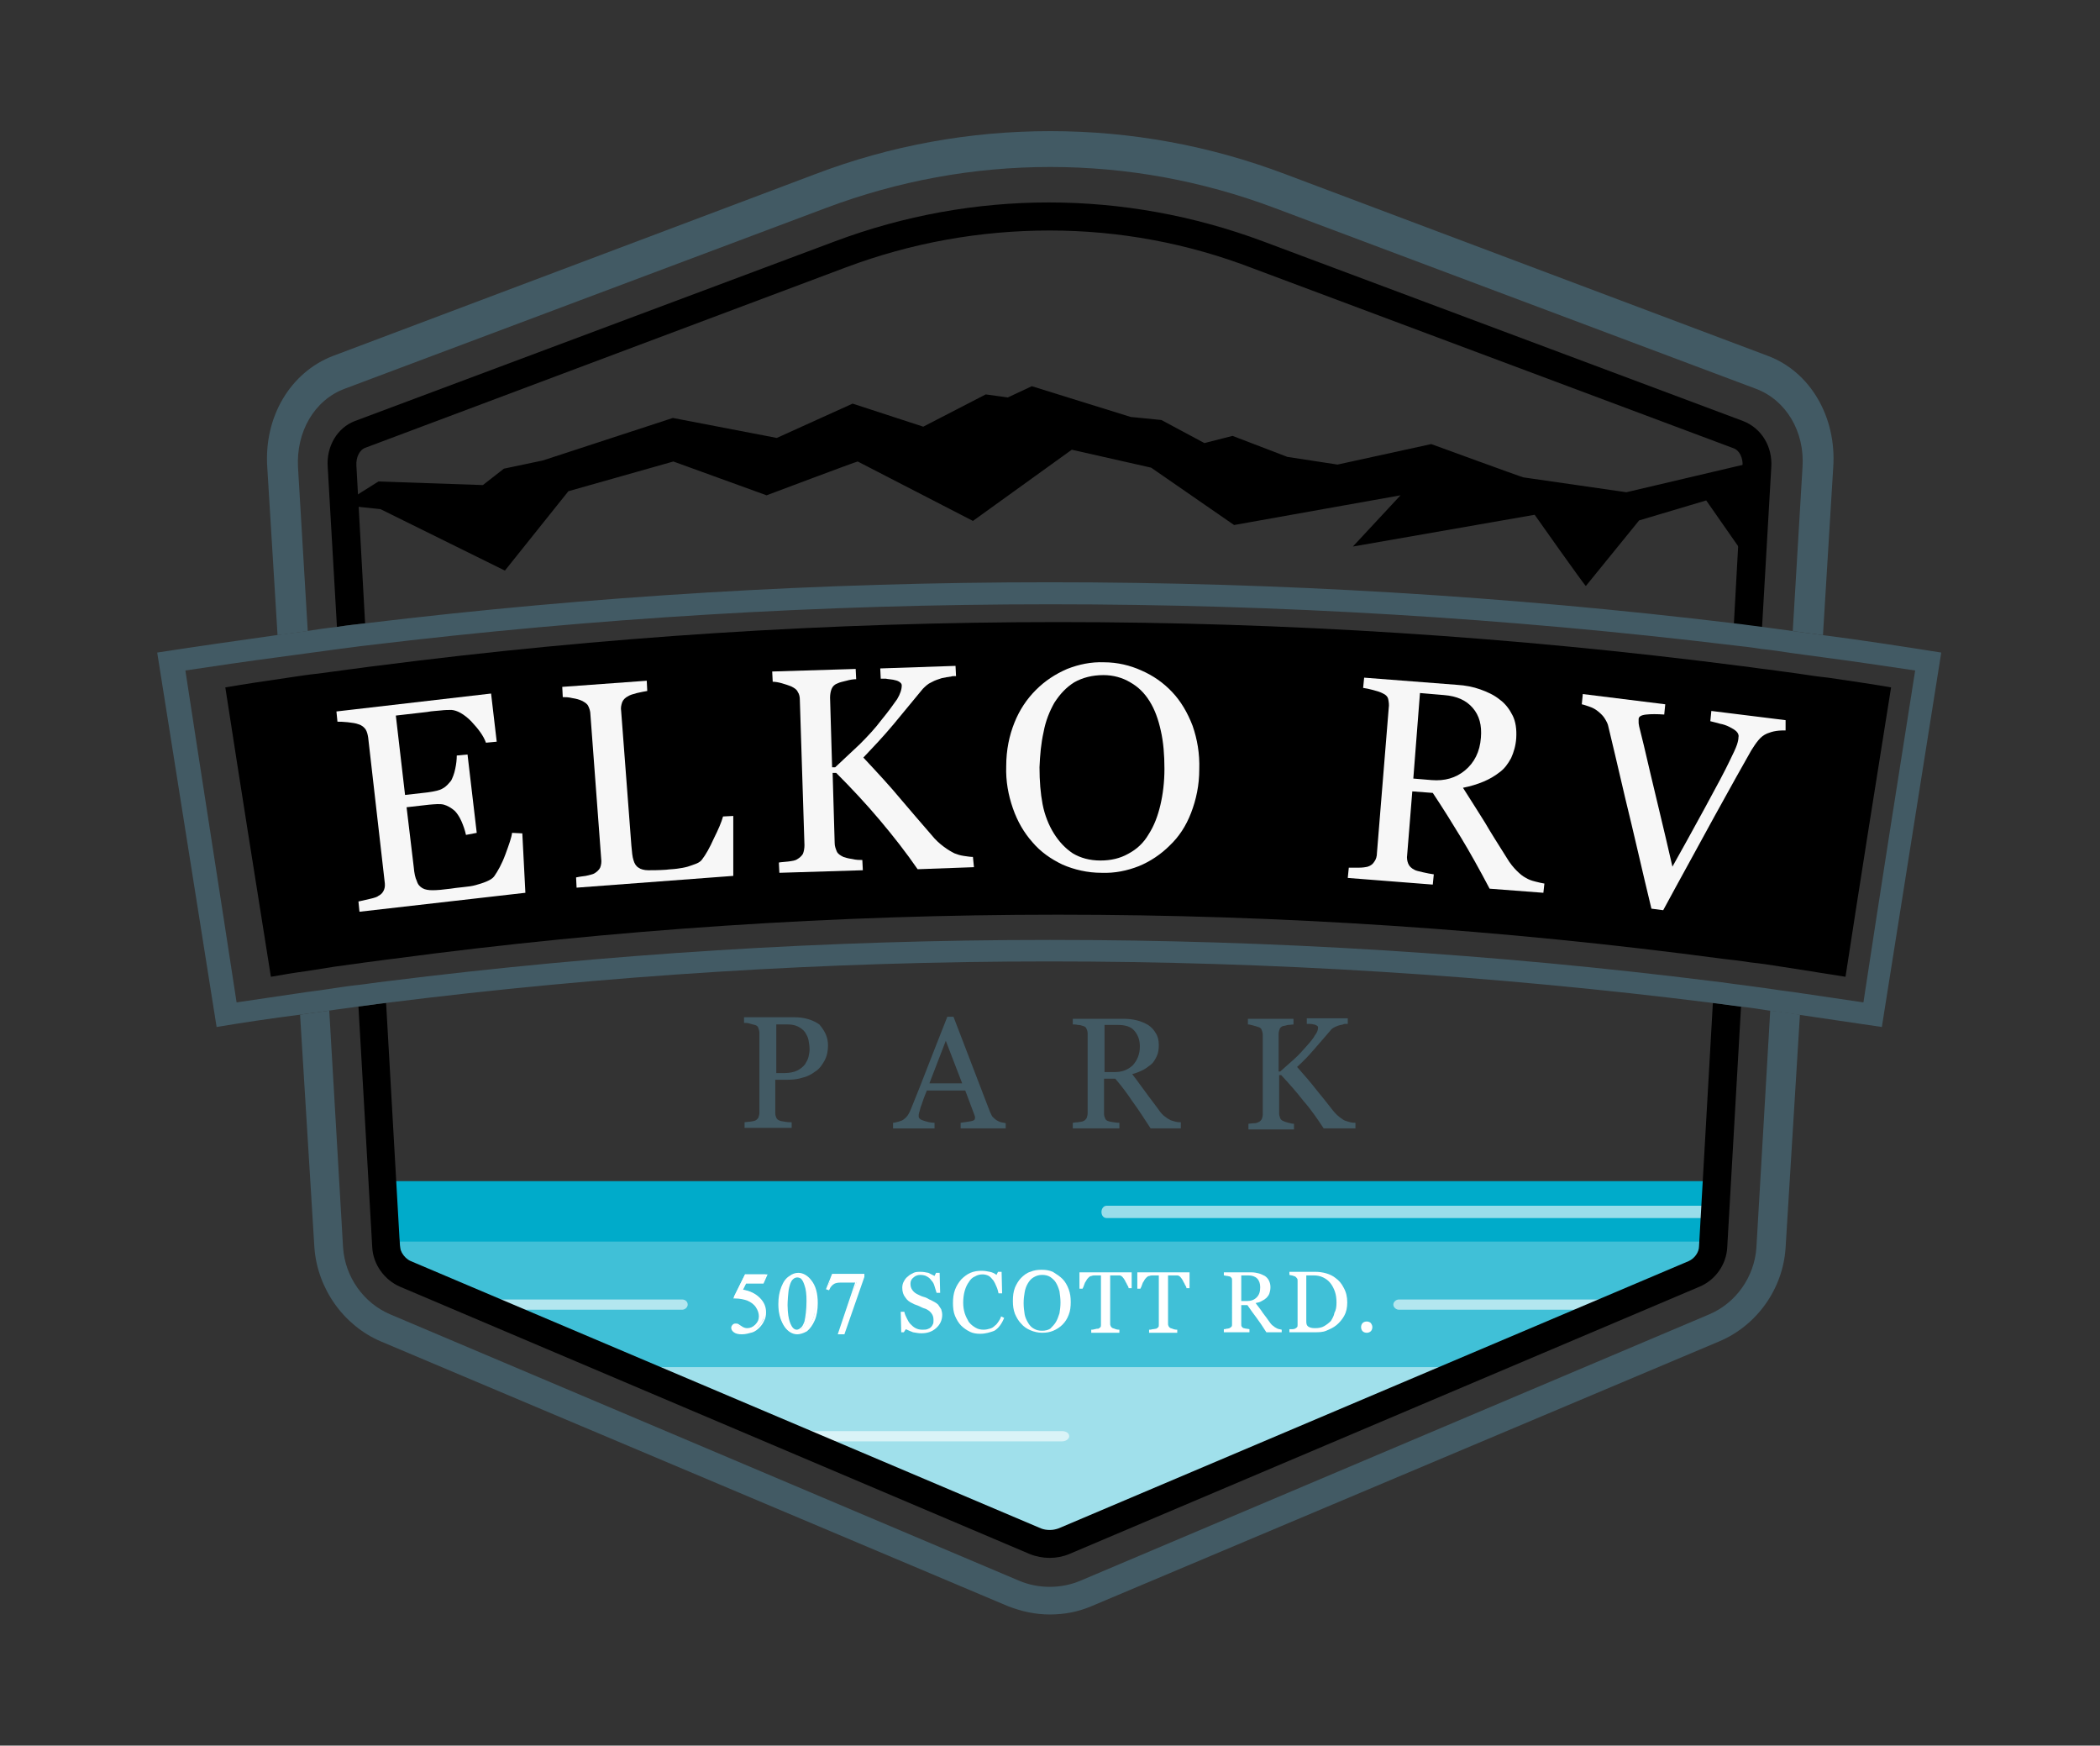
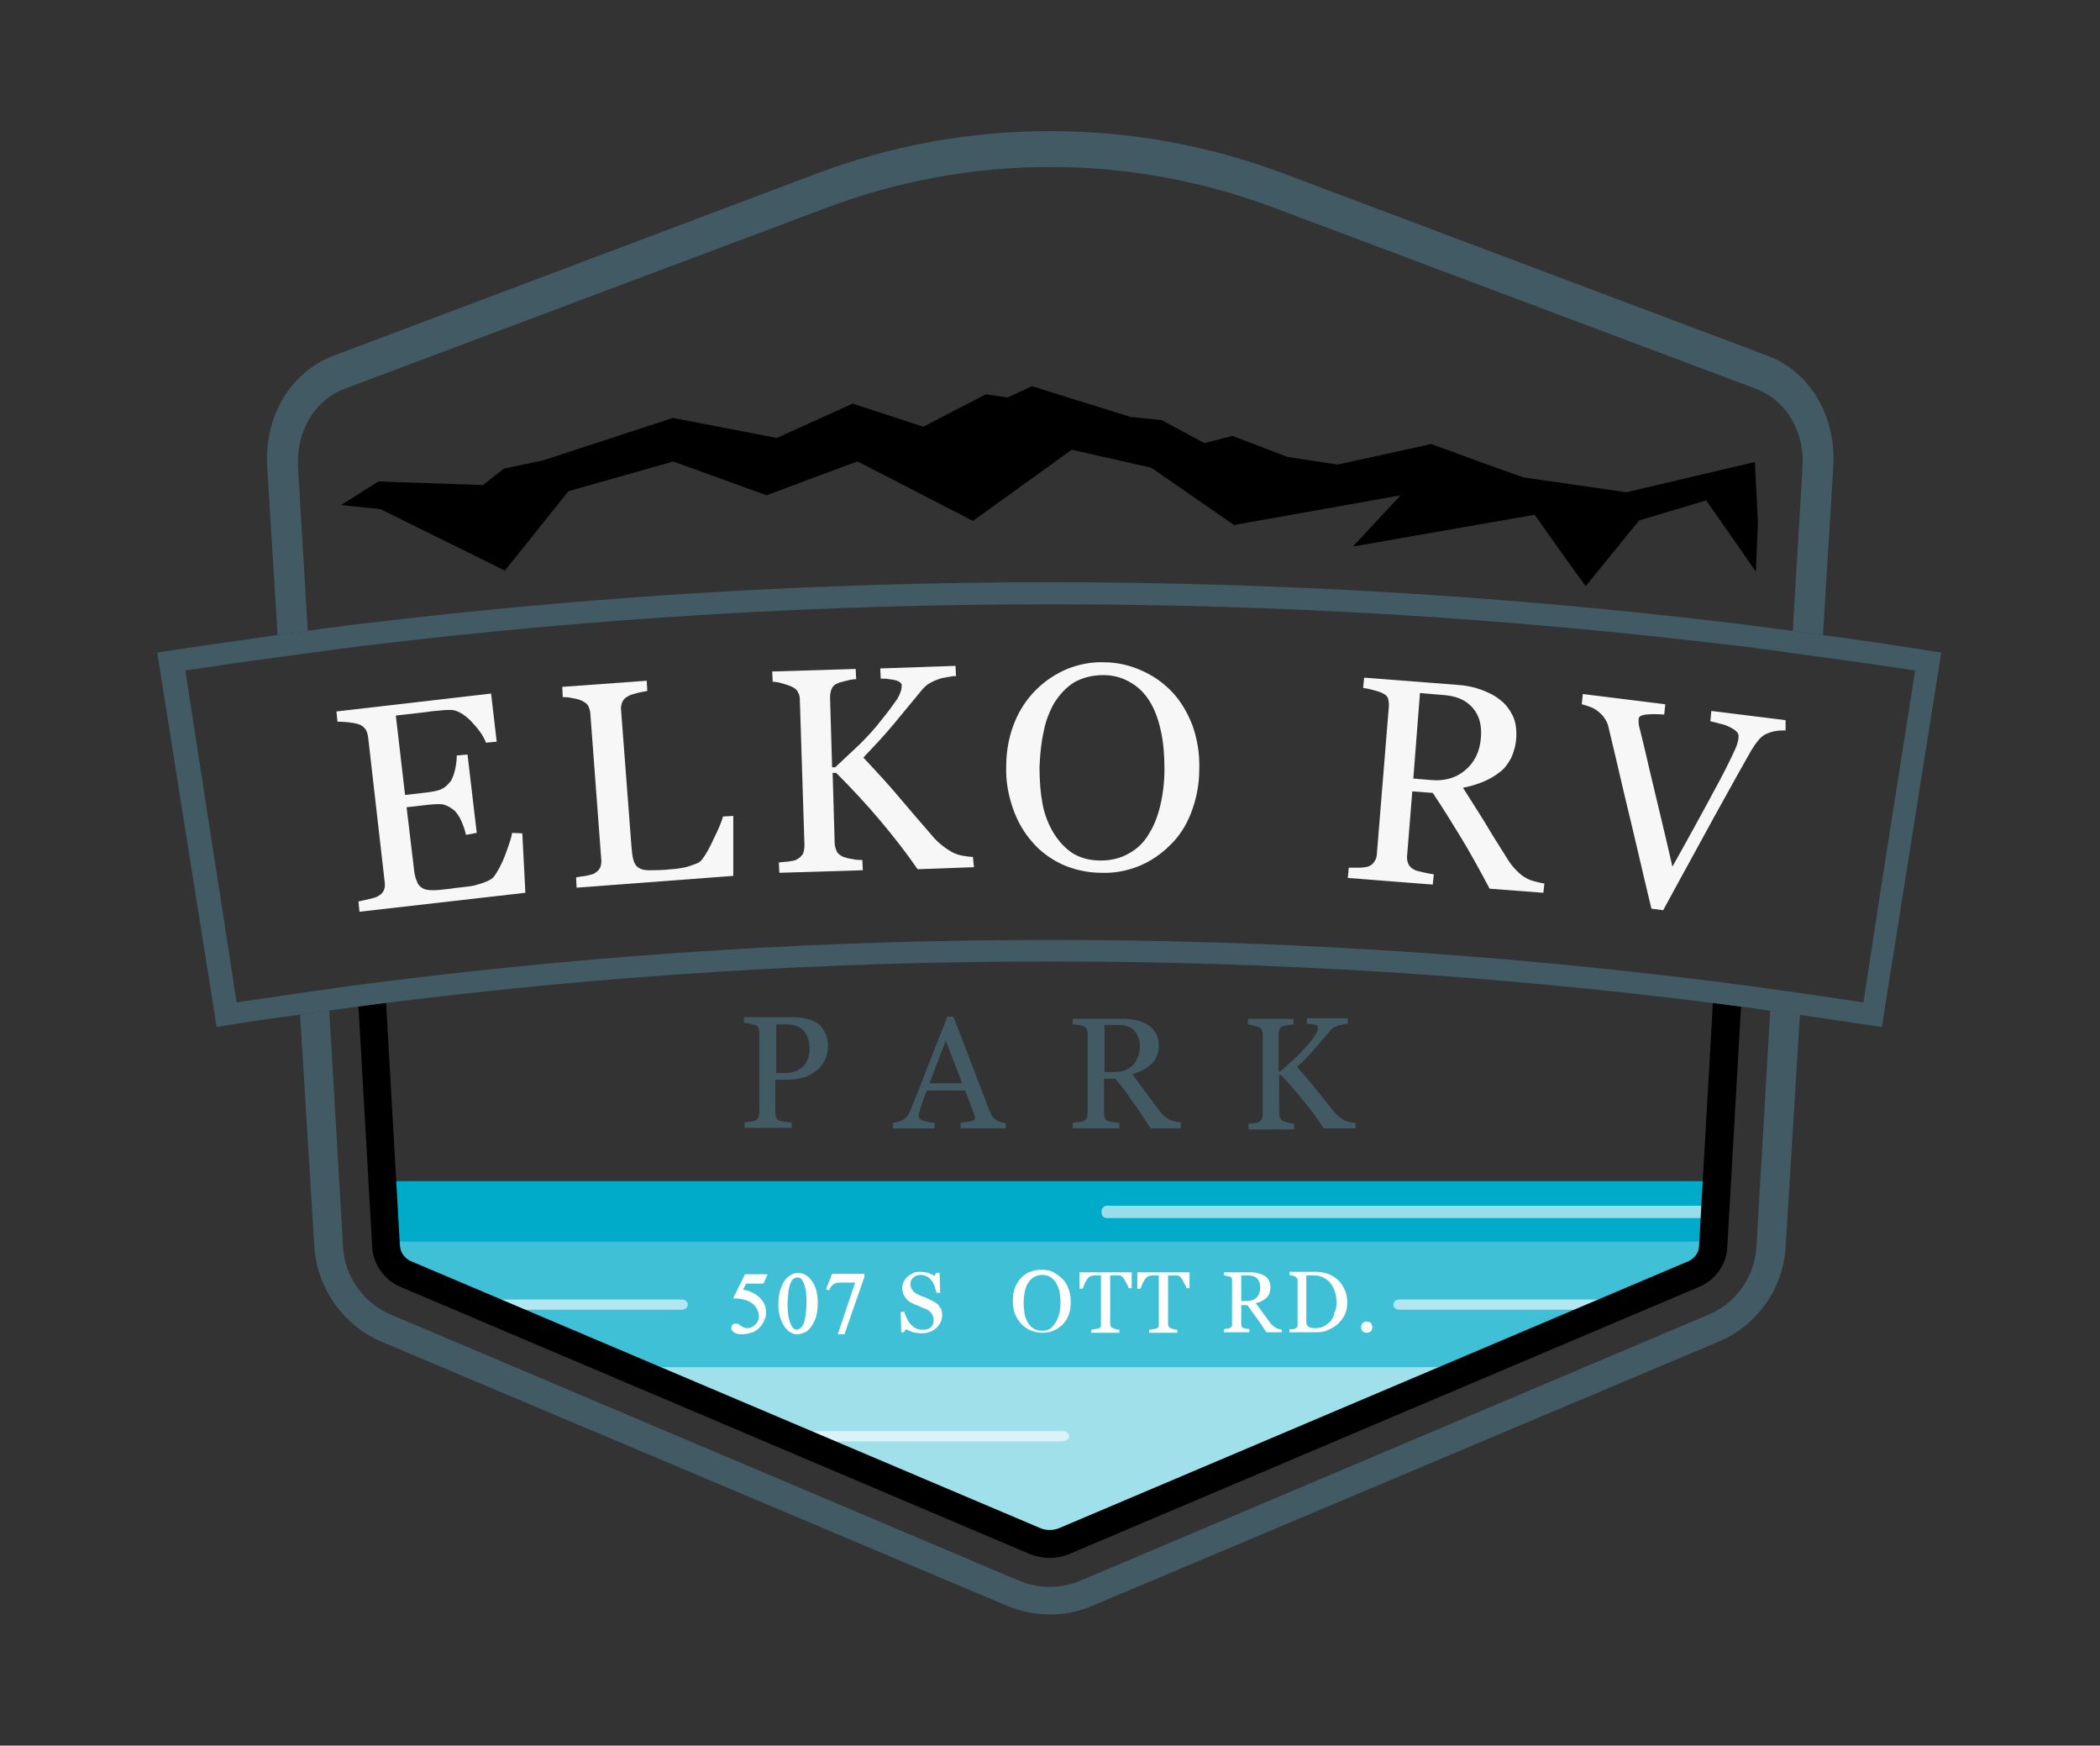
<svg xmlns="http://www.w3.org/2000/svg" version="1.1" id="Layer_1" x="0px" y="0px" viewBox="0 0 410.1 340.8" style="enable-background:new 0 0 410.1 340.8;" xml:space="preserve">
  <rect x="0" y="0" width="410.1" height="340.8" fill="#333333" stroke="none" />
  <style type="text/css"> .st0{fill-rule:evenodd;clip-rule:evenodd;fill:#00ABCA;} .st1{opacity:0.25;fill-rule:evenodd;clip-rule:evenodd;fill:#FFFFFF;} .st2{opacity:0.5;fill-rule:evenodd;clip-rule:evenodd;fill:#FFFFFF;} .st3{opacity:0.6;fill:#FFFFFF;} .st4{fill:#425A64;} .st5{fill:#F7F7F7;} .st6{fill:#FFFFFF;} </style>
  <path d="M317.6,96.1l-20.1-2.9c-0.2,0-18-6.5-18-6.5l-18.3,4l-9.8-1.5l-10.7-4.1l-5.5,1.4l-8.4-4.5l-6-0.6l-19.3-6l-4.7,2.2 l-4.3-0.6l-12.2,6.3l-13.8-4.5l-14.8,6.7l-20.3-3.9l-25.4,8.3l-7.6,1.6l-4.1,3.2l-20.4-0.7l-7.3,4.6l7.7,0.8l24.3,12l12.4-15.5 l20.5-5.8l18.2,6.6c0,0,17.8-6.7,17.8-6.6l22.5,11.6l19.3-13.9l15.5,3.5l16.2,11.2l32.5-5.8l-9.3,10l35.5-6.2c0,0,9.8,13.9,10,13.9 l10.4-12.8l13.1-3.9l9.7,13.9l0.4-9.7l-0.6-11.7L317.6,96.1z" />
  <g>
    <path class="st0" d="M78.6,245.2c0.4,0.7,1,1.3,1.7,1.6L203.4,299c0.5,0.2,1.1,0.3,1.7,0.3c0.6,0,1.1-0.1,1.7-0.3l123.1-52.2 c1.1-0.5,2-1.7,2-2.9l1.7-13.3H76.5l1.7,13.3C78.3,244.3,78.4,244.8,78.6,245.2z" />
    <path class="st1" d="M78.6,245.2c0.4,0.7,1,1.3,1.7,1.6L203.4,299c0.5,0.2,1.1,0.3,1.7,0.3c0.6,0,1.1-0.1,1.7-0.3l123.1-52.2 c1.1-0.5,2-1.7,2-2.9l0.1-1.5H78.1l0.1,1.5C78.3,244.3,78.4,244.8,78.6,245.2z" />
    <path class="st2" d="M205,299.4c0.6,0,1.1-0.1,1.7-0.3l75.9-32.2H127.5l75.9,32.2C203.9,299.3,204.5,299.4,205,299.4z" />
    <path class="st3" d="M216.1,237.8h118.1c0.6,0,1-0.6,1-1.2c0-0.7-0.5-1.2-1-1.2H216.1c-0.6,0-1,0.6-1,1.2 C215.1,237.3,215.5,237.8,216.1,237.8z" />
    <path class="st3" d="M153.3,281.4h54.1c0.8,0,1.4-0.5,1.4-1c0-0.6-0.6-1-1.4-1h-54.1c-0.8,0-1.4,0.5-1.4,1 C151.9,280.9,152.6,281.4,153.3,281.4z" />
  </g>
  <path class="st4" d="M351.5,198.1l-2.8,45.5c-0.5,8-5.6,15.2-13,18.3l-122.6,51.7c-2.6,1.1-5.3,1.6-8.1,1.6c-2.8,0-5.5-0.6-8.1-1.6 L74.4,261.9c-7.3-3.1-12.4-10.3-13-18.3l-2.8-45.5c1.9-0.3,3.8-0.5,5.7-0.8l2.7,46.3c0.4,5.7,4,10.8,9.2,13l122.8,52 c1.9,0.8,3.9,1.2,6,1.2c2.1,0,4.1-0.4,6-1.2l122.8-52c5.2-2.2,8.8-7.3,9.2-13l2.7-46.3C347.6,197.5,349.5,197.8,351.5,198.1z" />
  <path class="st4" d="M358,91.3l-2,32.7c-2-0.3-3.9-0.5-5.9-0.8l1.9-31.9c0.5-7-3.2-13.2-9.1-15.4l-94-35.3c-14.1-5.3-28.8-8-43.8-8 c-15,0-29.7,2.7-43.8,8l-94,35.3c-5.9,2.2-9.5,8.4-9.1,15.4l1.9,31.9c-2,0.3-3.9,0.5-5.9,0.8l-2-32.7c-0.7-9.9,4.5-18.6,12.8-21.8 L159.2,34c14.7-5.6,30.2-8.4,45.9-8.4c15.7,0,31.1,2.8,45.9,8.4l94.3,35.5C353.5,72.6,358.7,81.4,358,91.3z" />
  <path class="st3" d="M92.5,255.7h40.7c0.6,0,1.1-0.5,1.1-1c0-0.6-0.5-1-1.1-1H92.5c-0.6,0-1.1,0.5-1.1,1 C91.4,255.2,91.9,255.7,92.5,255.7z" />
  <path class="st3" d="M273.2,255.7h43.5c0.6,0,1.1-0.5,1.1-1c0-0.6-0.5-1-1.1-1h-43.5c-0.6,0-1.1,0.5-1.1,1 C272.1,255.2,272.6,255.7,273.2,255.7z" />
  <path d="M340,196.5l-2.7,47.1c-0.2,3.3-2.3,6.3-5.4,7.6l-123.1,52.2c-2.4,1-5.2,1-7.7,0L78.1,251.2c-3-1.3-5.2-4.3-5.4-7.6 l-2.7-47.1c1.8-0.2,3.6-0.5,5.4-0.7l2.7,47.5c0,0.5,0.2,0.9,0.4,1.3c0.4,0.7,1,1.3,1.7,1.6l123.1,52.2c0.5,0.2,1.1,0.3,1.7,0.3 c0.6,0,1.1-0.1,1.7-0.3l123.1-52.2c1.1-0.5,2-1.7,2-2.9l2.7-47.5C336.3,196,338.2,196.3,340,196.5z" />
-   <path d="M345.9,91.3l-1.8,31.2c-1.8-0.2-3.6-0.5-5.5-0.7l1.7-30.8c0.1-1.6-0.6-3.1-1.8-3.5l-93.8-35.1C232,47.5,218.6,45,205,45 c-13.6,0-27,2.4-39.8,7.2L71.4,87.4c-1.2,0.4-1.9,1.9-1.8,3.5l1.7,30.8c-1.8,0.2-3.6,0.4-5.5,0.7l-1.8-31.2c-0.3-4.1,1.9-7.7,5.3-9 l93.8-35.1c27-10.1,56.4-10.1,83.5,0l93.8,35.1C344,83.6,346.2,87.2,345.9,91.3z" />
  <path class="st4" d="M356,124c-2-0.3-3.9-0.5-5.9-0.8c-2-0.3-3.9-0.5-5.9-0.8c-1.8-0.2-3.6-0.5-5.5-0.7 c-88.8-10.7-178.6-10.7-267.4,0c-1.8,0.2-3.6,0.4-5.5,0.7c-2,0.2-4,0.5-5.9,0.8c-2,0.3-3.9,0.5-5.9,0.8c-7.8,1.1-15.5,2.2-23.3,3.4 c3.9,24.4,7.7,48.7,11.6,73.1c5.4-0.9,10.8-1.7,16.3-2.4c1.9-0.3,3.8-0.5,5.7-0.8c1.9-0.3,3.8-0.5,5.7-0.8c1.8-0.2,3.6-0.5,5.4-0.7 c86-10.8,173-10.8,259,0c1.8,0.2,3.6,0.5,5.4,0.7c1.9,0.2,3.8,0.5,5.7,0.8c1.9,0.3,3.8,0.5,5.7,0.8c5.4,0.8,10.9,1.6,16.3,2.4 c3.9-24.4,7.7-48.7,11.6-73.1C371.5,126.2,363.8,125,356,124z M363.9,195.7c-4.1-0.6-8.1-1.2-12.2-1.8c-1.9-0.3-3.8-0.5-5.7-0.8 c-1.9-0.3-3.8-0.5-5.8-0.8c-1.8-0.2-3.6-0.5-5.4-0.7c-86.2-10.8-173.3-10.8-259.5,0c-1.8,0.2-3.6,0.5-5.4,0.7 c-1.9,0.2-3.8,0.5-5.8,0.8c-1.9,0.3-3.8,0.5-5.7,0.8c-4.1,0.6-8.1,1.2-12.2,1.8c-3.3-21.6-6.7-43.2-10-64.8c6-0.9,12.1-1.8,18.2-2.6 c2-0.3,3.9-0.5,5.9-0.8c2-0.3,3.9-0.5,5.9-0.8c1.8-0.2,3.6-0.5,5.5-0.7c88.6-10.7,178.2-10.7,266.9,0c1.8,0.2,3.6,0.4,5.4,0.7 c2,0.2,3.9,0.5,5.9,0.8c2,0.3,3.9,0.5,5.9,0.8c6.1,0.8,12.1,1.7,18.2,2.6C370.6,152.4,367.2,174,363.9,195.7z" />
-   <path d="M369.3,134.2c-3,18.8-6,37.6-8.9,56.5c-2.3-0.4-4.6-0.7-6.9-1.1c-1.9-0.3-3.8-0.6-5.8-0.9c-1.9-0.3-3.8-0.6-5.8-0.8 c-1.8-0.3-3.6-0.5-5.4-0.7c-86.2-11.5-173.6-11.5-259.8,0c-1.8,0.2-3.6,0.5-5.4,0.7c-1.9,0.3-3.8,0.5-5.8,0.8 c-1.9,0.3-3.8,0.6-5.7,0.9c-2.3,0.3-4.6,0.7-6.9,1.1c-3-18.8-6-37.7-8.9-56.5c4.1-0.7,8.2-1.3,12.3-1.9c2-0.3,3.9-0.6,5.9-0.8 c2-0.3,3.9-0.5,5.9-0.8c1.8-0.2,3.6-0.5,5.4-0.7c88.4-11.4,177.9-11.4,266.3,0c1.8,0.2,3.6,0.5,5.4,0.7c2,0.3,3.9,0.5,5.9,0.8 c2,0.3,3.9,0.6,5.9,0.8C361.1,132.9,365.2,133.5,369.3,134.2z" />
  <g>
    <path class="st5" d="M102,162.7l0.6,11.6L70.2,178l-0.2-2c0.5-0.1,1.3-0.3,2.2-0.5c0.9-0.2,1.5-0.4,1.7-0.6 c0.6-0.3,0.9-0.7,1.1-1.2c0.2-0.5,0.2-1,0.1-1.7L71.9,144c-0.1-0.6-0.2-1.1-0.5-1.6c-0.3-0.4-0.7-0.8-1.4-1 c-0.5-0.2-1.2-0.3-2.1-0.4c-0.9-0.1-1.5-0.1-2-0.1l-0.2-2l30.2-3.5l1.1,9.4l-2.1,0.2c-0.5-1.4-1.5-2.7-2.9-4.2 c-1.4-1.4-2.7-2.1-3.8-2.2c-0.6,0-1.3,0-2.1,0.1c-0.8,0.1-1.7,0.1-2.7,0.3l-6.1,0.7l1.8,15.5l4.4-0.5c1.4-0.2,2.4-0.4,3-0.8 c0.6-0.3,1.1-0.9,1.6-1.5c0.3-0.6,0.6-1.3,0.8-2.3c0.2-0.9,0.3-1.8,0.3-2.6l2.1-0.2l1.8,15.3L91,163c-0.2-0.9-0.5-1.8-0.9-2.7 c-0.4-0.9-0.9-1.6-1.3-2c-0.7-0.6-1.4-1-2.1-1.2s-1.7-0.1-2.9,0l-4.4,0.5l1.4,11.7c0.1,1.2,0.3,2.1,0.6,2.7 c0.2,0.7,0.6,1.1,1.1,1.4c0.5,0.3,1.2,0.4,2,0.4c0.8,0,2-0.1,3.5-0.3c0.6-0.1,1.4-0.2,2.4-0.3c1-0.1,1.8-0.2,2.5-0.4 c0.7-0.2,1.4-0.4,2.1-0.7c0.7-0.3,1.2-0.6,1.5-1c0.7-1,1.5-2.4,2.2-4.3c0.7-1.9,1.2-3.3,1.3-4.2L102,162.7z" />
    <path class="st5" d="M143.2,159.3l0,11.7l-30.6,2.3l-0.1-2c0.4-0.1,1.1-0.2,1.9-0.3c0.8-0.2,1.4-0.3,1.7-0.5 c0.5-0.3,0.9-0.7,1.1-1.1c0.2-0.5,0.3-1.1,0.2-1.8l-2.1-28.1c0-0.6-0.2-1.2-0.4-1.6c-0.2-0.5-0.7-0.8-1.3-1.1 c-0.4-0.2-1.1-0.4-1.8-0.5c-0.8-0.2-1.4-0.2-1.9-0.2l-0.1-2l16.5-1.2l0.1,2c-0.5,0.1-1.2,0.2-2,0.4c-0.8,0.2-1.4,0.4-1.7,0.6 c-0.6,0.3-1,0.7-1.2,1.2c-0.2,0.6-0.3,1.1-0.2,1.7l2,26.3c0.1,1.2,0.2,2.2,0.4,2.8c0.2,0.7,0.5,1.2,1,1.5c0.4,0.3,1.1,0.5,1.9,0.5 c0.8,0,2,0,3.5-0.1c0.7-0.1,1.4-0.1,2.1-0.2c0.7-0.1,1.4-0.2,2.1-0.4c0.6-0.2,1.2-0.4,1.7-0.6c0.5-0.2,0.9-0.5,1.1-0.8 c0.7-0.9,1.5-2.3,2.3-4.1c0.9-1.8,1.5-3.2,1.8-4.3L143.2,159.3z" />
    <path class="st5" d="M190.2,169.3l-11,0.4c-2.2-3.2-4.7-6.4-7.4-9.6c-2.7-3.2-5.5-6.2-8.5-9.2l-0.7,0l0.4,13.7 c0,0.6,0.2,1.1,0.4,1.6c0.2,0.5,0.7,0.8,1.3,1.1c0.3,0.1,0.9,0.3,1.7,0.4c0.8,0.2,1.5,0.2,2,0.2l0.1,2l-16.3,0.5l-0.1-2 c0.4-0.1,1-0.1,1.8-0.2c0.8-0.1,1.4-0.2,1.7-0.4c0.5-0.3,0.9-0.6,1.2-1.1c0.2-0.5,0.3-1.1,0.3-1.7l-0.9-28.3c0-0.6-0.1-1.2-0.4-1.6 c-0.2-0.5-0.7-0.8-1.3-1.1c-0.5-0.2-1.1-0.4-1.8-0.6c-0.7-0.2-1.3-0.3-1.8-0.3l-0.1-2l16.3-0.5l0.1,2c-0.5,0-1.2,0.1-1.9,0.3 c-0.8,0.2-1.3,0.3-1.7,0.5c-0.6,0.2-1,0.6-1.2,1.1c-0.2,0.5-0.3,1.1-0.3,1.7l0.4,13.6l0.6,0c1.6-1.5,3.2-3,4.8-4.5 c1.6-1.6,3-3.1,4.2-4.7c1.4-1.7,2.4-3.1,3.1-4.1c0.6-1,0.9-1.9,0.9-2.7c0-0.3-0.2-0.5-0.5-0.7c-0.3-0.2-0.7-0.3-1.2-0.4 c-0.5-0.1-1-0.1-1.4-0.2c-0.4,0-0.7,0-1,0l-0.1-2l14.7-0.5l0.1,2c-0.1,0-0.2,0-0.4,0c-0.2,0-0.4,0-0.6,0.1c-0.3,0-0.5,0.1-0.8,0.1 c-0.3,0.1-0.6,0.1-1,0.2c-0.6,0.2-1.3,0.4-2,0.8c-0.7,0.3-1.2,0.8-1.7,1.3c-1.8,2.2-3.7,4.5-5.7,6.9c-2,2.4-4,4.5-5.9,6.5 c2.9,3.1,5.3,5.7,7.2,8c1.9,2.2,3.9,4.6,6.1,7.1c0.8,1,1.6,1.7,2.4,2.3c0.8,0.6,1.5,1,2.1,1.3c0.5,0.2,1.1,0.4,1.8,0.5 c0.7,0.1,1.3,0.2,1.8,0.2L190.2,169.3z" />
    <path class="st5" d="M228.9,135.1c1.7,1.8,3,4,4,6.6c0.9,2.6,1.4,5.4,1.3,8.5c0,3.1-0.6,5.9-1.6,8.5s-2.4,4.7-4.2,6.4 c-1.7,1.7-3.8,3.1-6,4c-2.3,0.9-4.7,1.4-7.3,1.3c-2.7,0-5.3-0.6-7.6-1.6c-2.3-1.1-4.3-2.5-5.9-4.4c-1.6-1.8-2.9-4-3.8-6.6 c-0.9-2.6-1.4-5.3-1.3-8.2c0-3.2,0.6-6,1.6-8.5c1-2.5,2.4-4.6,4.2-6.4c1.8-1.8,3.8-3.1,6.1-4.1c2.3-0.9,4.7-1.4,7.2-1.3 c2.6,0,5.1,0.6,7.3,1.6C225.2,131.9,227.2,133.3,228.9,135.1z M224.3,162.9c1.1-1.7,1.8-3.6,2.3-5.7c0.5-2.1,0.8-4.5,0.8-7.1 c0-2.7-0.2-5.2-0.7-7.4c-0.5-2.3-1.2-4.2-2.2-5.8c-1-1.6-2.2-2.8-3.8-3.7c-1.5-0.9-3.3-1.4-5.2-1.4c-2.2,0-4.1,0.5-5.7,1.4 c-1.6,1-2.8,2.3-3.9,4c-0.9,1.6-1.7,3.5-2.1,5.7c-0.5,2.2-0.7,4.5-0.8,6.9c0,2.7,0.2,5.1,0.6,7.2c0.4,2.1,1.2,4.1,2.2,5.7 c1,1.6,2.2,2.9,3.7,3.9c1.5,0.9,3.3,1.4,5.4,1.4c2,0,3.8-0.4,5.4-1.3C222,165.8,223.3,164.6,224.3,162.9z" />
    <path class="st5" d="M301.4,174.3l-10.5-0.8c-2-3.8-3.9-7.2-5.6-10c-1.7-2.8-3.5-5.7-5.5-8.7l-4-0.3l-1,12.4 c-0.1,0.6,0,1.2,0.2,1.7c0.2,0.5,0.6,0.9,1.2,1.2c0.3,0.2,0.9,0.3,1.7,0.5c0.8,0.2,1.5,0.3,2.1,0.4l-0.2,2l-16.6-1.3l0.2-2 c0.4,0,1.1,0,1.9,0c0.8,0,1.4-0.1,1.8-0.2c0.6-0.2,1-0.5,1.3-1c0.3-0.4,0.5-1,0.5-1.7l2.3-28.3c0.1-0.6,0-1.2-0.1-1.7 c-0.1-0.5-0.5-0.9-1.2-1.2c-0.4-0.2-1-0.4-1.8-0.6c-0.7-0.2-1.3-0.3-1.9-0.4l0.2-2l18.1,1.4c1.7,0.1,3.2,0.4,4.6,0.9 c1.4,0.5,2.7,1.1,3.8,2c1.1,0.8,1.9,1.9,2.5,3.1c0.6,1.2,0.8,2.7,0.7,4.4c-0.1,1.5-0.5,2.8-1,3.9c-0.6,1.1-1.3,2.1-2.3,2.8 c-0.9,0.7-1.9,1.3-3.1,1.8c-1.2,0.5-2.5,0.9-4,1.2c1.7,2.7,3.2,5,4.3,6.8c1.1,1.9,2.5,4.1,4.2,6.8c0.7,1.2,1.4,2,2,2.6 c0.6,0.6,1.2,1.1,1.8,1.4c0.5,0.3,1,0.5,1.8,0.7c0.7,0.2,1.3,0.3,1.8,0.4L301.4,174.3z M289.2,144c0.2-2.4-0.3-4.3-1.6-5.8 c-1.3-1.5-3.1-2.3-5.6-2.5l-4.7-0.4L276,152l3.6,0.3c2.5,0.2,4.7-0.4,6.5-1.9C287.9,148.9,289,146.8,289.2,144z" />
    <path class="st5" d="M348.7,142.6c-0.5,0-1.1,0-1.8,0.1c-0.7,0.1-1.3,0.3-1.8,0.5c-0.7,0.3-1.2,0.7-1.7,1.3c-0.5,0.6-0.9,1.2-1.4,2 c-1.6,2.8-4,7.1-7.2,12.9c-3.2,5.9-6.6,12-10,18.3l-2.3-0.3c-1.8-7.4-3.4-14.6-5.1-21.5c-1.6-6.9-2.7-11.5-3.3-14 c-0.1-0.6-0.4-1.1-0.7-1.6c-0.3-0.5-0.7-0.9-1.3-1.4c-0.5-0.4-1-0.7-1.6-0.9c-0.6-0.2-1.1-0.4-1.6-0.5l0.2-2l16.1,2l-0.2,2 c-1.4-0.1-2.6-0.1-3.5,0c-1,0.1-1.5,0.4-1.5,0.9c0,0.2,0,0.4,0,0.7c0,0.3,0.1,0.5,0.1,0.7c0.5,1.9,1.2,4.9,2.2,9.2 c1,4.3,2.5,10.3,4.3,18.2c1.8-3.2,3.9-7,6.3-11.4c2.4-4.4,4-7.4,4.8-9.1c0.8-1.6,1.3-2.7,1.5-3.3c0.2-0.6,0.3-1.1,0.3-1.5 c0.1-0.4-0.1-0.8-0.4-1.1c-0.3-0.3-0.8-0.6-1.4-0.9c-0.6-0.3-1.2-0.5-1.8-0.6c-0.6-0.2-1.2-0.3-1.9-0.5l0.2-2l14.5,1.8L348.7,142.6 z" />
  </g>
  <g>
    <path class="st4" d="M161.7,204.1c0,1.1-0.2,2.1-0.7,3s-1,1.6-1.8,2.1c-0.8,0.6-1.6,1-2.5,1.2c-0.9,0.3-1.9,0.4-2.9,0.4h-2.4v6.5 c0,0.4,0.1,0.7,0.2,0.9c0.1,0.3,0.4,0.5,0.7,0.6c0.2,0.1,0.5,0.1,1,0.2c0.5,0.1,0.9,0.1,1.3,0.1v1.1h-9.2v-1.1c0.2,0,0.6-0.1,1-0.1 c0.5-0.1,0.8-0.1,1-0.2c0.3-0.1,0.5-0.3,0.7-0.6c0.1-0.3,0.2-0.6,0.2-1v-15.5c0-0.4-0.1-0.7-0.2-1c-0.1-0.3-0.3-0.5-0.7-0.6 c-0.4-0.1-0.8-0.2-1.1-0.3c-0.4-0.1-0.7-0.1-1-0.1v-1.1h9.8c2,0,3.6,0.5,4.9,1.4C161.1,201.3,161.7,202.5,161.7,204.1z M157.2,207.8c0.3-0.5,0.6-1,0.7-1.5c0.1-0.5,0.2-1,0.2-1.4c0-0.6-0.1-1.2-0.2-1.8c-0.1-0.6-0.4-1.1-0.7-1.6 c-0.4-0.5-0.8-0.8-1.4-1.1c-0.6-0.3-1.3-0.4-2.1-0.4h-2.1v9.5h1.5c1.1,0,2-0.2,2.6-0.5C156.3,208.7,156.8,208.3,157.2,207.8z" />
    <path class="st4" d="M196.5,220.3h-8.9v-1.1c0.8-0.1,1.4-0.2,2-0.3s0.8-0.3,0.8-0.6c0-0.1,0-0.2,0-0.3c0-0.1-0.1-0.2-0.1-0.3 l-1.8-4.8h-7.5c-0.3,0.7-0.5,1.3-0.7,1.8c-0.2,0.5-0.3,1-0.5,1.4c-0.1,0.4-0.2,0.8-0.3,1.1c-0.1,0.3-0.1,0.5-0.1,0.7 c0,0.4,0.3,0.7,1,0.9c0.6,0.2,1.3,0.4,2.1,0.4v1.1h-8.1v-1.1c0.3,0,0.6-0.1,1-0.2c0.4-0.1,0.7-0.2,1-0.4c0.4-0.3,0.7-0.6,0.9-0.9 c0.2-0.3,0.4-0.7,0.6-1.2c1.1-2.7,2.3-5.7,3.6-9.1s2.5-6.3,3.5-8.9h1.2l7.1,18.5c0.2,0.4,0.3,0.7,0.5,1c0.2,0.2,0.5,0.5,0.8,0.7 c0.2,0.1,0.5,0.3,0.9,0.4c0.4,0.1,0.7,0.1,0.9,0.2V220.3z M187.9,211.5l-3.2-8.3l-3.2,8.3H187.9z" />
    <path class="st4" d="M230.5,220.3h-5.8c-1.3-2-2.4-3.7-3.5-5.2c-1-1.5-2.1-3-3.4-4.5h-2.2v6.8c0,0.4,0.1,0.7,0.2,0.9 c0.1,0.3,0.3,0.5,0.7,0.6c0.2,0.1,0.5,0.1,1,0.2c0.5,0.1,0.8,0.1,1.1,0.1v1.1h-9.1v-1.1c0.2,0,0.6-0.1,1-0.1c0.5-0.1,0.8-0.1,1-0.2 c0.3-0.1,0.5-0.3,0.7-0.6c0.1-0.3,0.2-0.6,0.2-1v-15.5c0-0.4-0.1-0.7-0.2-0.9c-0.1-0.3-0.3-0.5-0.7-0.6c-0.3-0.1-0.6-0.2-1-0.2 c-0.4-0.1-0.7-0.1-1-0.1v-1.1h9.9c0.9,0,1.8,0.1,2.6,0.3c0.8,0.2,1.5,0.5,2.2,0.9c0.6,0.4,1.1,0.9,1.5,1.6c0.4,0.6,0.6,1.4,0.6,2.3 c0,0.8-0.1,1.6-0.4,2.2c-0.3,0.6-0.6,1.2-1.1,1.6c-0.5,0.4-1,0.8-1.6,1.1c-0.6,0.3-1.3,0.6-2.1,0.8c1.1,1.4,1.9,2.6,2.6,3.5 c0.7,1,1.6,2.1,2.6,3.5c0.4,0.6,0.8,1,1.2,1.3c0.4,0.3,0.7,0.5,1.1,0.7c0.3,0.1,0.6,0.2,1,0.3c0.4,0.1,0.7,0.1,1,0.1V220.3z M222.6,204.3c0-1.3-0.4-2.3-1.1-3.1c-0.7-0.8-1.8-1.1-3.2-1.1h-2.6v9.2h2c1.4,0,2.5-0.4,3.5-1.3 C222.1,207,222.6,205.8,222.6,204.3z" />
    <path class="st4" d="M264.5,220.3h-6c-1.2-1.8-2.4-3.6-3.9-5.3c-1.4-1.8-2.9-3.5-4.4-5.1h-0.4v7.5c0,0.3,0.1,0.6,0.2,0.9 c0.1,0.3,0.4,0.5,0.7,0.6c0.2,0.1,0.5,0.2,0.9,0.3c0.4,0.1,0.8,0.2,1.1,0.2v1.1h-8.9v-1.1c0.2,0,0.6-0.1,1-0.1 c0.4,0,0.8-0.1,0.9-0.2c0.3-0.1,0.5-0.3,0.7-0.6c0.1-0.3,0.2-0.6,0.2-0.9V202c0-0.3-0.1-0.6-0.2-0.9c-0.1-0.3-0.3-0.5-0.7-0.6 c-0.3-0.1-0.6-0.2-1-0.3c-0.4-0.1-0.7-0.2-1-0.2v-1.1h8.9v1.1c-0.3,0-0.6,0.1-1.1,0.1c-0.4,0.1-0.7,0.2-0.9,0.2 c-0.3,0.1-0.6,0.3-0.7,0.6c-0.1,0.3-0.2,0.6-0.2,0.9v7.4h0.3c0.9-0.8,1.8-1.6,2.7-2.4c0.9-0.8,1.7-1.7,2.4-2.5 c0.8-0.9,1.4-1.6,1.7-2.2c0.4-0.5,0.6-1,0.6-1.5c0-0.2-0.1-0.3-0.3-0.4c-0.2-0.1-0.4-0.2-0.6-0.2c-0.3-0.1-0.5-0.1-0.8-0.1 c-0.2,0-0.4,0-0.5,0v-1.1h8v1.1c0,0-0.1,0-0.2,0c-0.1,0-0.2,0-0.3,0c-0.1,0-0.3,0-0.4,0.1c-0.1,0-0.3,0.1-0.5,0.1 c-0.4,0.1-0.7,0.2-1.1,0.4c-0.4,0.2-0.7,0.4-0.9,0.7c-1,1.2-2.1,2.4-3.2,3.7c-1.1,1.3-2.2,2.4-3.3,3.4c1.5,1.7,2.8,3.2,3.8,4.5 c1,1.2,2.1,2.6,3.2,4c0.4,0.5,0.9,1,1.3,1.3c0.4,0.3,0.8,0.6,1.1,0.7c0.3,0.1,0.6,0.2,1,0.3c0.4,0.1,0.7,0.1,1,0.1V220.3z" />
  </g>
  <g>
    <g>
      <path class="st6" d="M149.5,248.9l-0.6,1.4h-3.4l-0.7,1.5c1.5,0.2,2.6,0.8,3.5,1.6c0.7,0.8,1.1,1.6,1.1,2.6c0,0.6-0.1,1.1-0.4,1.6 c-0.2,0.5-0.5,0.9-0.9,1.3c-0.4,0.4-0.8,0.6-1.2,0.9c-0.6,0.3-1.3,0.5-2,0.5c-0.7,0-1.2-0.1-1.5-0.3c-0.3-0.2-0.5-0.5-0.5-0.8 c0-0.2,0.1-0.3,0.2-0.4c0.1-0.1,0.3-0.2,0.5-0.2c0.1,0,0.3,0,0.4,0.1c0.1,0,0.3,0.2,0.6,0.3c0.4,0.3,0.8,0.4,1.3,0.4 c0.6,0,1.2-0.2,1.7-0.7c0.5-0.5,0.7-1.1,0.7-1.8c0-0.7-0.2-1.3-0.7-1.9s-1-1-1.8-1.4c-0.6-0.2-1.4-0.4-2.5-0.4l2.2-4.4H149.5z" />
      <path class="st6" d="M144.9,260.5c-0.7,0-1.2-0.1-1.6-0.4c-0.4-0.3-0.5-0.6-0.5-0.9c0-0.2,0.1-0.4,0.3-0.6 c0.2-0.2,0.4-0.2,0.6-0.2c0.2,0,0.3,0,0.5,0.1c0.1,0.1,0.3,0.2,0.6,0.4c0.4,0.3,0.8,0.4,1.1,0.4c0.6,0,1.1-0.2,1.6-0.7 c0.5-0.5,0.7-1,0.7-1.6c0-0.6-0.2-1.2-0.6-1.8c-0.4-0.6-1-1-1.7-1.3c-0.6-0.2-1.4-0.4-2.4-0.4l-0.3,0l2.3-4.7h4.4l-0.8,1.8h-3.4 l-0.6,1.2c1.4,0.2,2.5,0.8,3.3,1.6c0.8,0.8,1.2,1.7,1.2,2.8c0,0.6-0.1,1.2-0.4,1.7c-0.2,0.5-0.6,1-0.9,1.3 c-0.4,0.4-0.8,0.7-1.3,0.9C146.3,260.3,145.6,260.5,144.9,260.5z M143.6,258.8c-0.1,0-0.3,0-0.3,0.1c-0.1,0.1-0.1,0.2-0.1,0.3 c0,0.2,0.1,0.4,0.4,0.6c0.3,0.2,0.7,0.3,1.4,0.3c0.6,0,1.3-0.1,1.9-0.4c0.4-0.2,0.8-0.5,1.2-0.8c0.3-0.3,0.6-0.7,0.9-1.2 c0.2-0.5,0.3-1,0.3-1.6c0-1-0.4-1.8-1-2.5c-0.8-0.8-2-1.4-3.4-1.6l-0.3,0l0.9-1.9h3.4l0.5-1h-3.6l-2,4c0.9,0.1,1.7,0.2,2.2,0.4 c0.8,0.3,1.4,0.8,1.9,1.4c0.5,0.6,0.7,1.3,0.7,2c0,0.8-0.3,1.4-0.8,1.9c-0.5,0.5-1.1,0.8-1.8,0.8c-0.5,0-0.9-0.2-1.4-0.5 c-0.3-0.2-0.4-0.3-0.5-0.3C143.9,258.8,143.8,258.8,143.6,258.8z" />
    </g>
    <g>
      <path class="st6" d="M152.1,254.6c0-1.3,0.2-2.4,0.6-3.3c0.4-0.9,0.9-1.6,1.5-2.1c0.5-0.4,1-0.5,1.5-0.5c0.9,0,1.6,0.4,2.3,1.3 c0.9,1.1,1.3,2.6,1.3,4.4c0,1.3-0.2,2.4-0.6,3.3c-0.4,0.9-0.9,1.6-1.4,2c-0.6,0.4-1.1,0.6-1.7,0.6c-1.1,0-2-0.6-2.7-1.9 C152.4,257.3,152.1,256.1,152.1,254.6z M153.7,254.8c0,1.5,0.2,2.8,0.6,3.8c0.3,0.8,0.8,1.2,1.4,1.2c0.3,0,0.6-0.1,0.9-0.4 c0.3-0.3,0.6-0.7,0.7-1.3c0.3-0.9,0.4-2.3,0.4-4c0-1.3-0.1-2.3-0.4-3.2c-0.2-0.6-0.5-1.1-0.8-1.3c-0.2-0.2-0.5-0.3-0.8-0.3 c-0.4,0-0.7,0.2-1,0.5c-0.4,0.5-0.7,1.2-0.8,2.2S153.7,253.8,153.7,254.8z" />
      <path class="st6" d="M155.7,260.5c-1.1,0-2.1-0.7-2.8-2c-0.6-1.1-0.9-2.4-0.9-3.9c0-1.3,0.2-2.4,0.6-3.4c0.4-1,0.9-1.7,1.6-2.1 c0.5-0.4,1.1-0.6,1.7-0.6c0.9,0,1.8,0.5,2.5,1.4c0.9,1.1,1.3,2.6,1.3,4.5c0,1.3-0.2,2.5-0.6,3.4c-0.4,0.9-0.9,1.6-1.5,2.1 C156.9,260.3,156.2,260.5,155.7,260.5z M155.8,248.8c-0.5,0-1,0.2-1.4,0.5c-0.6,0.4-1.1,1.1-1.5,2c-0.4,0.9-0.6,2-0.6,3.2 c0,1.5,0.3,2.7,0.9,3.8c0.7,1.2,1.5,1.8,2.5,1.8c0.5,0,1-0.2,1.6-0.6c0.5-0.4,1-1,1.4-1.9c0.4-0.9,0.5-2,0.5-3.2 c0-1.8-0.4-3.3-1.2-4.3C157.3,249.3,156.5,248.8,155.8,248.8z M155.7,260c-0.7,0-1.2-0.5-1.6-1.4c-0.4-1-0.6-2.3-0.6-3.9 c0-1,0.1-1.9,0.2-2.9c0.1-1,0.4-1.8,0.9-2.3c0.3-0.4,0.7-0.6,1.1-0.6l0,0c0.4,0,0.7,0.1,0.9,0.3c0.3,0.3,0.6,0.8,0.8,1.4 c0.3,0.9,0.4,2,0.4,3.3c0,1.7-0.1,3.1-0.4,4.1c-0.2,0.7-0.4,1.2-0.8,1.4C156.4,259.8,156,260,155.7,260z M155.7,249.4 c-0.3,0-0.6,0.1-0.9,0.4c-0.4,0.4-0.6,1.1-0.8,2.1c-0.1,1-0.2,1.9-0.2,2.9c0,1.5,0.2,2.8,0.6,3.7c0.3,0.7,0.7,1.1,1.2,1.1 c0.2,0,0.5-0.1,0.8-0.4c0.3-0.2,0.5-0.7,0.7-1.2c0.2-0.9,0.4-2.3,0.4-4c0-1.3-0.1-2.3-0.4-3.1c-0.2-0.6-0.4-1-0.7-1.3 C156.2,249.5,156,249.4,155.7,249.4z" />
    </g>
    <g>
      <path class="st6" d="M162.5,248.9h6v0.3l-3.7,11.1h-0.9l3.4-10.1h-3.1c-0.6,0-1.1,0.1-1.3,0.2c-0.5,0.3-0.8,0.6-1.1,1.2l-0.2-0.1 L162.5,248.9z" />
      <path class="st6" d="M164.9,260.5h-1.3l3.4-10.1h-2.8c-0.6,0-1,0.1-1.2,0.2c-0.4,0.2-0.8,0.6-1,1.1l-0.1,0.2l-0.6-0.2l1.2-3h6.3 l0,0.6L164.9,260.5z M164.1,260.1h0.5l3.7-11v-0.1h-5.7l-0.8,1.9c0.2-0.3,0.5-0.5,0.8-0.7c0.3-0.2,0.8-0.2,1.4-0.2h3.4 L164.1,260.1z" />
    </g>
    <path class="st6" d="M183.2,254.7c0.2,0.3,0.4,0.6,0.6,0.9c0.1,0.3,0.2,0.7,0.2,1.1c0,1-0.4,1.9-1.2,2.6c-0.8,0.7-1.7,1-2.9,1 c-0.5,0-1-0.1-1.6-0.2c-0.5-0.2-1-0.4-1.4-0.6l-0.4,0.6H176l-0.1-4h0.7c0.1,0.5,0.3,0.9,0.5,1.3c0.2,0.4,0.4,0.8,0.7,1.1 c0.3,0.3,0.6,0.6,1,0.8c0.4,0.2,0.8,0.3,1.3,0.3c0.4,0,0.7,0,1-0.1c0.3-0.1,0.5-0.2,0.7-0.4c0.2-0.2,0.3-0.4,0.4-0.6 c0.1-0.2,0.1-0.5,0.1-0.8c0-0.5-0.1-0.9-0.4-1.3c-0.3-0.4-0.7-0.7-1.2-0.9c-0.4-0.1-0.8-0.3-1.2-0.5s-0.9-0.3-1.2-0.5 c-0.7-0.3-1.2-0.7-1.5-1.2c-0.4-0.5-0.6-1.1-0.6-1.9c0-0.4,0.1-0.9,0.3-1.2c0.2-0.4,0.4-0.7,0.8-1c0.3-0.3,0.7-0.5,1.1-0.7 s0.9-0.2,1.4-0.2c0.5,0,1,0.1,1.5,0.2c0.4,0.2,0.8,0.4,1.2,0.6l0.3-0.6h0.7l0.1,3.9h-0.7c-0.1-0.4-0.3-0.9-0.4-1.3 s-0.3-0.8-0.6-1.1c-0.2-0.3-0.5-0.6-0.9-0.8c-0.3-0.2-0.8-0.3-1.3-0.3c-0.5,0-1,0.2-1.3,0.5c-0.4,0.3-0.6,0.7-0.6,1.2 c0,0.5,0.1,0.9,0.4,1.3s0.6,0.6,1,0.8c0.4,0.2,0.8,0.4,1.2,0.5c0.4,0.1,0.8,0.3,1.1,0.5c0.3,0.1,0.6,0.3,1,0.5 C182.7,254.3,183,254.5,183.2,254.7z" />
-     <path class="st6" d="M191.4,260.4c-0.7,0-1.4-0.1-2-0.4c-0.6-0.3-1.2-0.7-1.7-1.2c-0.5-0.5-0.9-1.2-1.2-1.9 c-0.3-0.7-0.4-1.6-0.4-2.5c0-0.9,0.1-1.8,0.4-2.6c0.3-0.8,0.7-1.4,1.2-2c0.5-0.5,1.1-1,1.8-1.3c0.7-0.3,1.4-0.4,2.2-0.4 c0.6,0,1.1,0.1,1.6,0.2c0.5,0.1,0.9,0.3,1.3,0.6l0.3-0.6h0.7l0.1,4.2H195c-0.1-0.4-0.2-0.9-0.4-1.3c-0.2-0.5-0.4-0.9-0.6-1.2 c-0.3-0.4-0.6-0.7-0.9-0.9c-0.4-0.2-0.8-0.3-1.2-0.3c-0.5,0-1,0.1-1.5,0.4c-0.5,0.2-0.9,0.6-1.2,1.1c-0.3,0.4-0.6,1-0.8,1.7 c-0.2,0.7-0.3,1.5-0.3,2.3c0,0.8,0.1,1.4,0.3,2.1c0.2,0.6,0.5,1.2,0.8,1.7c0.4,0.5,0.8,0.8,1.3,1.1c0.5,0.3,1,0.4,1.6,0.4 c0.4,0,0.9-0.1,1.2-0.2c0.4-0.1,0.7-0.3,1-0.6c0.3-0.2,0.5-0.5,0.7-0.8c0.2-0.3,0.4-0.6,0.5-1l0.6,0.3c-0.5,1.2-1.1,2-1.9,2.5 C193.4,260.1,192.5,260.4,191.4,260.4z" />
-     <path class="st6" d="M207.5,249.7c0.5,0.5,0.9,1.2,1.2,2c0.3,0.8,0.4,1.6,0.4,2.5c0,0.9-0.1,1.8-0.4,2.5c-0.3,0.8-0.7,1.4-1.2,1.9 c-0.5,0.5-1.1,0.9-1.8,1.2c-0.7,0.3-1.4,0.4-2.2,0.4c-0.8,0-1.6-0.2-2.3-0.5c-0.7-0.3-1.3-0.7-1.8-1.3c-0.5-0.5-0.9-1.2-1.2-1.9 c-0.3-0.8-0.4-1.6-0.4-2.5c0-1,0.1-1.8,0.4-2.6c0.3-0.7,0.7-1.4,1.2-1.9c0.5-0.5,1.1-1,1.8-1.2c0.7-0.3,1.4-0.4,2.2-0.4 c0.8,0,1.5,0.1,2.2,0.4C206.4,248.8,207,249.2,207.5,249.7z M206.2,258.1c0.3-0.5,0.5-1.1,0.7-1.7c0.1-0.6,0.2-1.3,0.2-2.1 c0-0.8-0.1-1.5-0.2-2.2c-0.2-0.7-0.4-1.2-0.7-1.7c-0.3-0.5-0.7-0.8-1.1-1.1c-0.5-0.3-1-0.4-1.6-0.4c-0.7,0-1.2,0.2-1.7,0.5 c-0.5,0.3-0.8,0.7-1.1,1.2c-0.3,0.5-0.5,1.1-0.6,1.7s-0.2,1.3-0.2,2.1c0,0.8,0.1,1.5,0.2,2.2c0.1,0.6,0.4,1.2,0.7,1.7 c0.3,0.5,0.7,0.9,1.1,1.1c0.5,0.3,1,0.4,1.6,0.4c0.6,0,1.1-0.1,1.6-0.4C205.5,259,205.9,258.6,206.2,258.1z" />
+     <path class="st6" d="M207.5,249.7c0.5,0.5,0.9,1.2,1.2,2c0.3,0.8,0.4,1.6,0.4,2.5c0,0.9-0.1,1.8-0.4,2.5c-0.3,0.8-0.7,1.4-1.2,1.9 c-0.5,0.5-1.1,0.9-1.8,1.2c-0.7,0.3-1.4,0.4-2.2,0.4c-0.8,0-1.6-0.2-2.3-0.5c-0.7-0.3-1.3-0.7-1.8-1.3c-0.5-0.5-0.9-1.2-1.2-1.9 c-0.3-0.8-0.4-1.6-0.4-2.5c0-1,0.1-1.8,0.4-2.6c0.3-0.7,0.7-1.4,1.2-1.9c0.5-0.5,1.1-1,1.8-1.2c0.7-0.3,1.4-0.4,2.2-0.4 c0.8,0,1.5,0.1,2.2,0.4C206.4,248.8,207,249.2,207.5,249.7z M206.2,258.1c0.3-0.5,0.5-1.1,0.7-1.7c0.1-0.6,0.2-1.3,0.2-2.1 c0-0.8-0.1-1.5-0.2-2.2c-0.2-0.7-0.4-1.2-0.7-1.7c-0.3-0.5-0.7-0.8-1.1-1.1c-0.5-0.3-1-0.4-1.6-0.4c-0.7,0-1.2,0.2-1.7,0.5 c-0.5,0.3-0.8,0.7-1.1,1.2c-0.3,0.5-0.5,1.1-0.6,1.7s-0.2,1.3-0.2,2.1c0,0.8,0.1,1.5,0.2,2.2c0.1,0.6,0.4,1.2,0.7,1.7 c0.3,0.5,0.7,0.9,1.1,1.1c0.5,0.3,1,0.4,1.6,0.4c0.6,0,1.1-0.1,1.6-0.4C205.5,259,205.9,258.6,206.2,258.1" />
    <path class="st6" d="M221,251.5h-0.6c0-0.2-0.1-0.4-0.3-0.7c-0.1-0.3-0.3-0.5-0.4-0.8c-0.2-0.3-0.3-0.5-0.5-0.7 c-0.2-0.2-0.4-0.3-0.6-0.3c-0.2,0-0.4,0-0.6,0c-0.3,0-0.5,0-0.7,0h-0.5v9.4c0,0.2,0,0.3,0.1,0.5c0.1,0.2,0.2,0.3,0.4,0.4 c0.1,0,0.3,0.1,0.6,0.2s0.6,0.1,0.7,0.1v0.6h-5.5v-0.6c0.2,0,0.4,0,0.7-0.1s0.5-0.1,0.7-0.1c0.2-0.1,0.3-0.2,0.4-0.3 c0.1-0.1,0.1-0.3,0.1-0.5V249h-0.5c-0.2,0-0.4,0-0.6,0c-0.3,0-0.5,0-0.7,0.1c-0.2,0-0.4,0.1-0.6,0.3c-0.2,0.2-0.4,0.4-0.5,0.7 c-0.2,0.2-0.3,0.5-0.4,0.8c-0.1,0.3-0.2,0.5-0.3,0.7h-0.6v-3.2H221V251.5z" />
    <path class="st6" d="M232.3,251.5h-0.6c0-0.2-0.1-0.4-0.3-0.7c-0.1-0.3-0.3-0.5-0.4-0.8c-0.2-0.3-0.3-0.5-0.5-0.7 c-0.2-0.2-0.4-0.3-0.6-0.3c-0.2,0-0.4,0-0.6,0c-0.3,0-0.5,0-0.7,0h-0.5v9.4c0,0.2,0,0.3,0.1,0.5c0.1,0.2,0.2,0.3,0.4,0.4 c0.1,0,0.3,0.1,0.6,0.2s0.6,0.1,0.7,0.1v0.6h-5.5v-0.6c0.2,0,0.4,0,0.7-0.1c0.3,0,0.5-0.1,0.7-0.1c0.2-0.1,0.3-0.2,0.4-0.3 c0.1-0.1,0.1-0.3,0.1-0.5V249h-0.5c-0.2,0-0.4,0-0.6,0c-0.3,0-0.5,0-0.7,0.1c-0.2,0-0.4,0.1-0.6,0.3c-0.2,0.2-0.4,0.4-0.5,0.7 c-0.2,0.2-0.3,0.5-0.4,0.8c-0.1,0.3-0.2,0.5-0.3,0.7h-0.6v-3.2h10.2V251.5z" />
    <path class="st6" d="M250.5,260.1h-3.2c-0.7-1.1-1.3-2-1.9-2.8c-0.6-0.8-1.2-1.6-1.8-2.5h-1.2v3.7c0,0.2,0,0.4,0.1,0.5 c0.1,0.1,0.2,0.3,0.4,0.3c0.1,0,0.3,0.1,0.5,0.1c0.2,0,0.5,0.1,0.6,0.1v0.6h-5v-0.6c0.1,0,0.3,0,0.6-0.1c0.3,0,0.4-0.1,0.5-0.1 c0.2-0.1,0.3-0.2,0.4-0.3c0.1-0.1,0.1-0.3,0.1-0.5V250c0-0.2,0-0.4-0.1-0.5c-0.1-0.1-0.2-0.3-0.4-0.3c-0.1,0-0.3-0.1-0.5-0.1 s-0.4-0.1-0.6-0.1v-0.6h5.4c0.5,0,1,0.1,1.4,0.2c0.4,0.1,0.8,0.3,1.2,0.5c0.3,0.2,0.6,0.5,0.8,0.9c0.2,0.4,0.3,0.8,0.3,1.3 c0,0.5-0.1,0.9-0.2,1.2c-0.1,0.3-0.3,0.6-0.6,0.9c-0.2,0.2-0.5,0.4-0.9,0.6c-0.3,0.2-0.7,0.3-1.2,0.4c0.6,0.8,1.1,1.4,1.4,1.9 c0.4,0.5,0.9,1.2,1.4,1.9c0.2,0.3,0.5,0.6,0.7,0.7c0.2,0.2,0.4,0.3,0.6,0.4c0.1,0.1,0.3,0.1,0.5,0.2c0.2,0,0.4,0.1,0.5,0.1V260.1z M246.1,251.3c0-0.7-0.2-1.3-0.6-1.7c-0.4-0.4-1-0.6-1.7-0.6h-1.4v5h1.1c0.8,0,1.4-0.2,1.9-0.7 C245.9,252.8,246.1,252.2,246.1,251.3z" />
    <path class="st6" d="M263.1,254.3c0,1-0.2,1.9-0.6,2.6c-0.4,0.7-0.9,1.3-1.5,1.8c-0.6,0.5-1.3,0.8-2,1.1s-1.5,0.3-2.3,0.3h-4.9 v-0.6c0.2,0,0.4,0,0.6,0c0.3,0,0.4-0.1,0.5-0.1c0.2-0.1,0.3-0.2,0.4-0.3c0.1-0.1,0.1-0.3,0.1-0.5v-8.5c0-0.2,0-0.4-0.1-0.5 c-0.1-0.1-0.2-0.3-0.4-0.4c-0.2-0.1-0.4-0.1-0.6-0.2c-0.2,0-0.4-0.1-0.5-0.1v-0.6h5.1c0.7,0,1.4,0.1,2.1,0.3s1.3,0.5,1.8,0.9 c0.7,0.5,1.2,1.1,1.6,1.9C262.9,252.3,263.1,253.2,263.1,254.3z M261,254.3c0-0.8-0.1-1.5-0.3-2.1c-0.2-0.6-0.5-1.2-0.9-1.7 c-0.4-0.5-0.8-0.8-1.4-1.1c-0.6-0.3-1.2-0.4-1.9-0.4c-0.2,0-0.5,0-0.8,0c-0.3,0-0.5,0-0.6,0v9c0,0.5,0.1,0.8,0.4,1 c0.3,0.2,0.7,0.3,1.3,0.3c0.7,0,1.3-0.1,1.8-0.4s0.9-0.6,1.3-1c0.3-0.5,0.6-1,0.7-1.6C260.9,255.8,261,255.1,261,254.3z" />
    <path class="st6" d="M268,259.1c0,0.3-0.1,0.6-0.3,0.8c-0.2,0.2-0.5,0.3-0.8,0.3c-0.3,0-0.6-0.1-0.8-0.3c-0.2-0.2-0.3-0.5-0.3-0.8 s0.1-0.6,0.3-0.8c0.2-0.2,0.5-0.3,0.8-0.3c0.3,0,0.6,0.1,0.8,0.3C267.9,258.6,268,258.8,268,259.1z" />
  </g>
</svg>